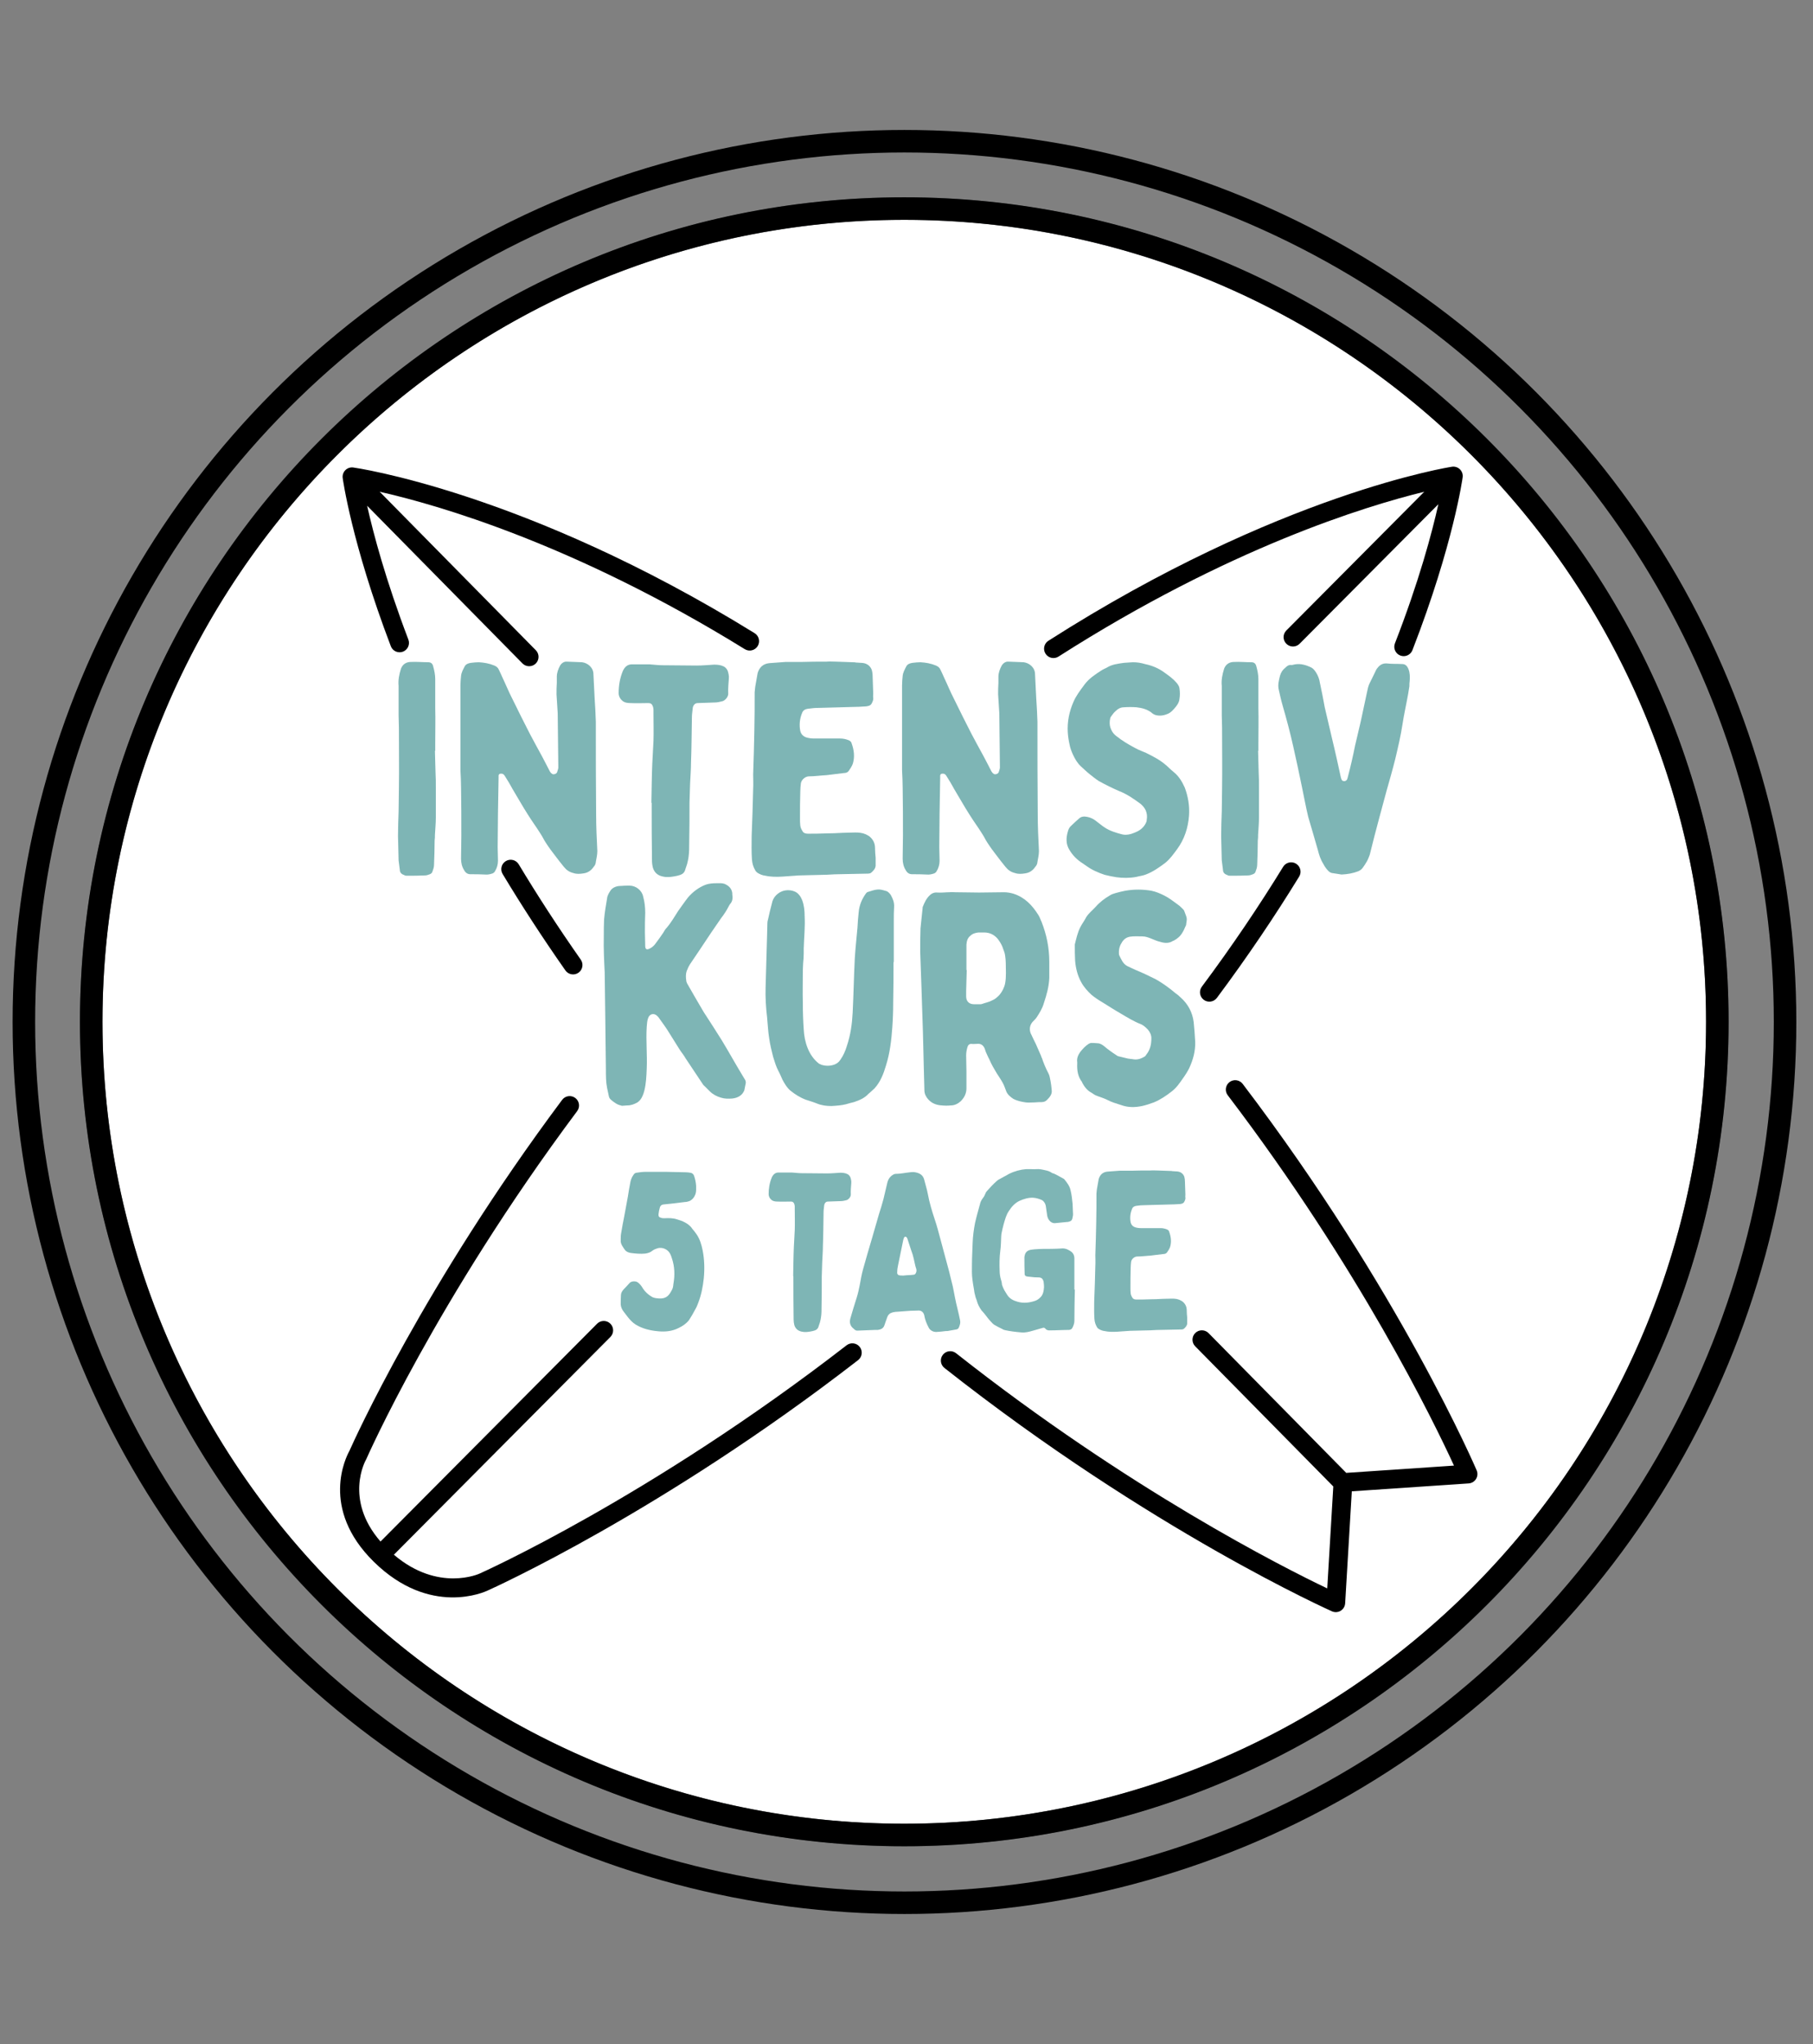
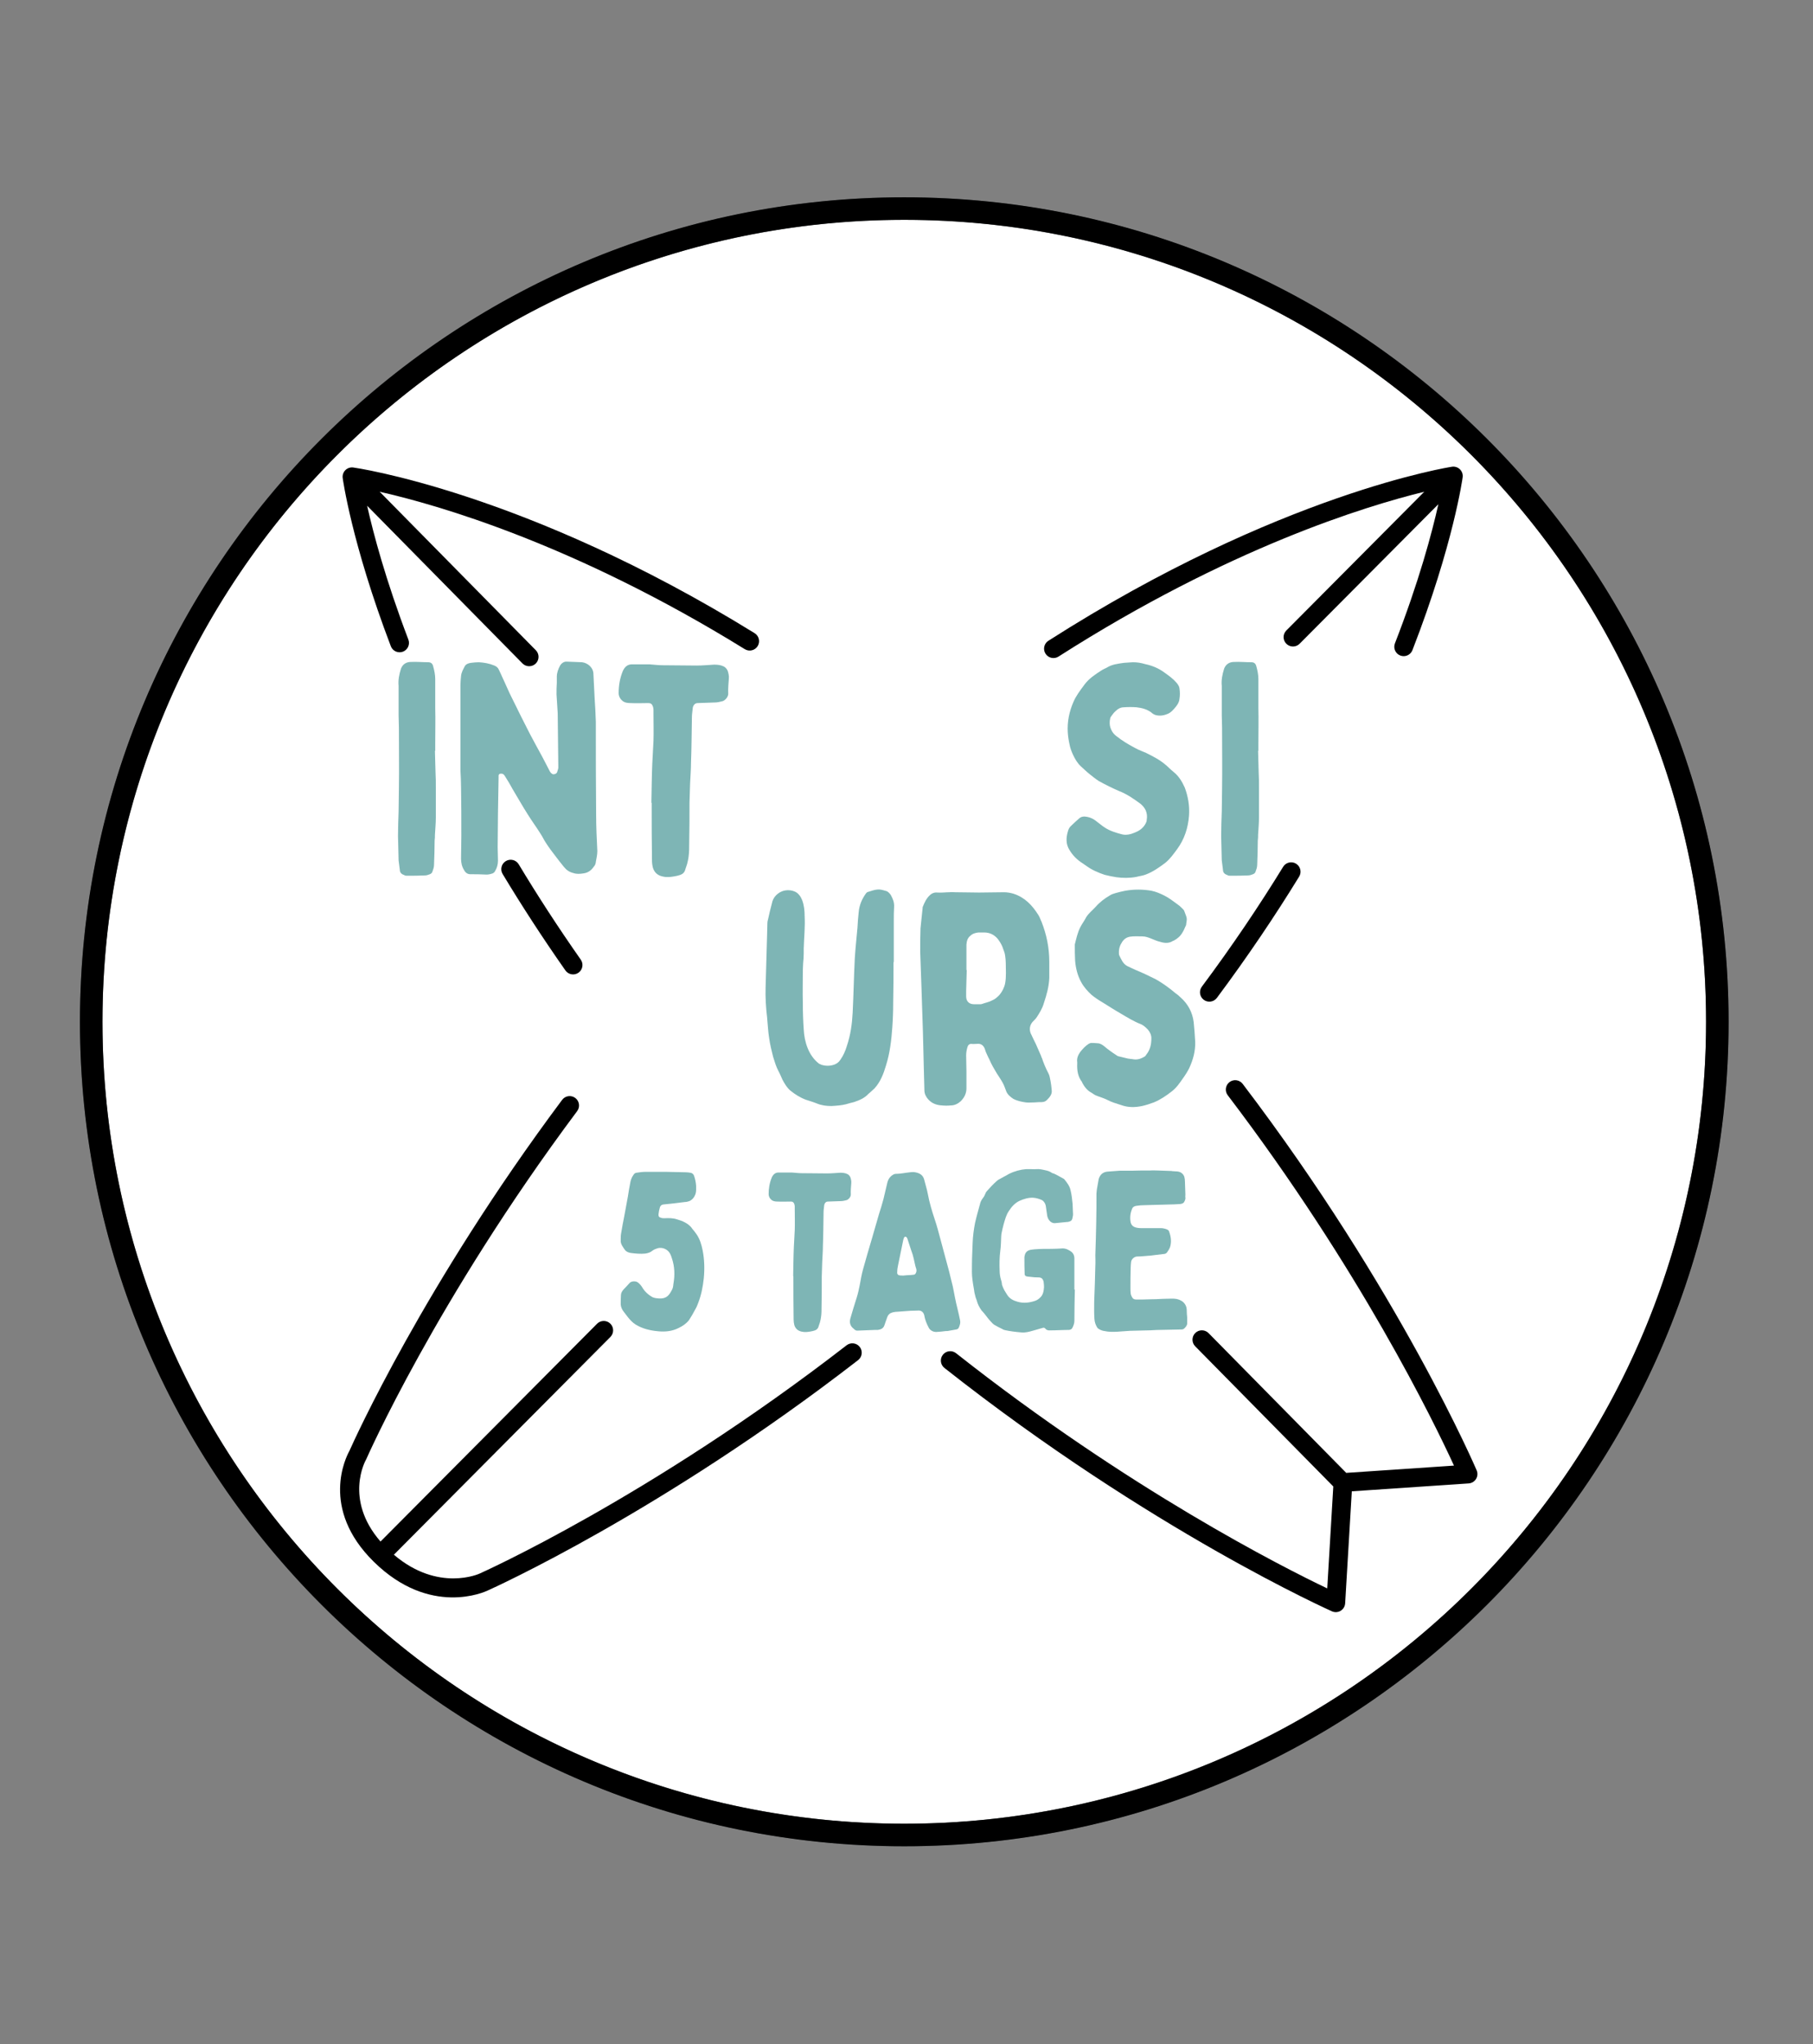
<svg xmlns="http://www.w3.org/2000/svg" width="100%" height="100%" viewBox="0 0 322 363" version="1.1" xml:space="preserve" style="fill-rule:evenodd;clip-rule:evenodd;stroke-linecap:round;stroke-linejoin:round;stroke-miterlimit:1.5;">
  <rect x="0" y="0" width="322" height="363" fill="#808080" stroke="none" />
  <g transform="matrix(0.978,0,0,0.978,-23.744,-7.02)">
-     <circle cx="188.531" cy="192.736" r="159.918" style="fill:none;stroke:black;stroke-width:4.09px;" />
-   </g>
+     </g>
  <g transform="matrix(0.903,0,0,0.903,-9.639,7.4)">
    <circle cx="188.531" cy="192.736" r="159.918" style="fill:white;stroke:rgb(82,86,88);stroke-width:4.43px;" />
  </g>
  <g transform="matrix(0.903,0,0,0.903,-9.639,7.4)">
    <path d="M188.531,30.604C99.048,30.604 26.399,103.253 26.399,192.736C26.399,282.22 99.048,354.869 188.531,354.869C278.015,354.869 350.664,282.22 350.664,192.736C350.664,103.253 278.015,30.604 188.531,30.604ZM188.531,35.033C275.57,35.033 346.234,105.698 346.234,192.736C346.234,279.775 275.57,350.439 188.531,350.439C101.493,350.439 30.828,279.775 30.828,192.736C30.828,105.698 101.493,35.033 188.531,35.033Z" />
  </g>
  <g>
    <path d="M239.101,261.542L214.646,236.723C214,236.068 212.944,236.06 212.289,236.705C211.633,237.351 211.626,238.407 212.271,239.062L236.801,263.957L235.726,282.059C227.941,278.342 200.467,264.484 169.8,240.293C169.078,239.723 168.029,239.847 167.459,240.569C166.889,241.292 167.013,242.341 167.735,242.91C204.408,271.837 236.568,286.128 236.568,286.128C237.067,286.35 237.644,286.313 238.111,286.029C238.578,285.745 238.876,285.249 238.908,284.704L240.089,264.817C240.089,264.817 260.846,263.415 260.846,263.415C261.385,263.378 261.873,263.083 262.155,262.623C262.437,262.163 262.479,261.594 262.267,261.097C262.267,261.097 248.659,229.213 220.706,192.467C220.149,191.734 219.102,191.592 218.37,192.149C217.638,192.706 217.496,193.753 218.053,194.485C241.451,225.242 254.702,252.553 258.235,260.25C258.235,260.25 242.626,261.304 239.101,261.542ZM103.149,170.408C99.072,164.596 95.411,158.937 92.126,153.476C91.651,152.688 90.626,152.433 89.838,152.908C89.05,153.382 88.795,154.407 89.269,155.195C92.593,160.718 96.296,166.443 100.42,172.322C100.948,173.075 101.988,173.258 102.741,172.73C103.494,172.201 103.677,171.161 103.149,170.408ZM65.204,89.806L92.795,117.808C93.441,118.463 94.497,118.471 95.152,117.825C95.808,117.18 95.815,116.124 95.17,115.468L67.436,87.322C77.634,89.624 102.053,96.597 132.274,115.271C133.056,115.755 134.084,115.512 134.568,114.73C135.051,113.947 134.808,112.919 134.026,112.436C93.198,87.207 62.745,83.014 62.745,83.014C62.229,82.942 61.709,83.116 61.34,83.484C60.971,83.852 60.795,84.371 60.865,84.888C60.865,84.888 62.402,96.348 69.414,114.755C69.741,115.615 70.705,116.047 71.565,115.719C72.424,115.392 72.856,114.428 72.529,113.569C68.503,102.999 66.319,94.78 65.204,89.806Z" />
  </g>
  <g>
    <path d="M69.956,276.076L108.41,237.407C109.059,236.754 109.056,235.698 108.404,235.049C107.751,234.401 106.695,234.404 106.047,235.056L67.583,273.735C61.023,266.187 64.975,259.256 64.975,259.256C65.009,259.198 65.04,259.138 65.066,259.077C65.066,259.077 77.439,230.875 102.511,197.299C103.061,196.562 102.909,195.517 102.172,194.967C101.435,194.416 100.39,194.568 99.84,195.305C75.288,228.184 62.799,255.97 62.05,257.657C61.505,258.629 56.746,267.853 66.4,277.337C76.396,287.156 86.151,282.656 86.605,282.439C87.404,282.081 117.539,268.52 152.403,241.521C153.13,240.957 153.263,239.91 152.7,239.182C152.137,238.455 151.089,238.322 150.362,238.885C115.382,265.974 85.22,279.407 85.22,279.407C85.205,279.413 85.189,279.421 85.174,279.428C85.174,279.428 77.866,282.818 69.956,276.076ZM227.896,153.916C223.706,160.745 218.92,167.873 213.455,175.206C212.905,175.944 213.058,176.989 213.796,177.538C214.533,178.088 215.578,177.935 216.128,177.198C221.656,169.779 226.498,162.568 230.737,155.66C231.218,154.876 230.972,153.849 230.188,153.368C229.404,152.886 228.377,153.132 227.896,153.916ZM252.956,87.326L228.457,111.961C227.809,112.613 227.812,113.669 228.464,114.318C229.116,114.967 230.172,114.964 230.821,114.311L255.464,89.531C254.325,94.619 252.041,103.198 247.748,114.246C247.415,115.103 247.84,116.07 248.698,116.403C249.555,116.736 250.522,116.31 250.855,115.453C258.182,96.597 259.776,84.753 259.776,84.753C259.847,84.232 259.668,83.709 259.293,83.34C258.919,82.972 258.392,82.802 257.873,82.881C257.873,82.881 227.323,87.517 186.201,113.783C185.426,114.278 185.198,115.31 185.694,116.085C186.189,116.86 187.22,117.087 187.995,116.592C218.191,97.305 242.571,89.857 252.956,87.326Z" />
  </g>
  <g transform="matrix(1.45,0,0,1.45,-36.188,-93.333)">
    <g transform="matrix(36.771,0,0,36.771,72.237,171.282)">
      <path d="M0.163,-0.407L0.164,-0.407L0.164,-0.433C0.164,-0.472 0.165,-0.511 0.164,-0.549L0.164,-0.646C0.164,-0.66 0.161,-0.675 0.157,-0.689C0.155,-0.697 0.15,-0.702 0.141,-0.702C0.121,-0.702 0.102,-0.704 0.083,-0.703C0.068,-0.703 0.056,-0.696 0.05,-0.681C0.044,-0.662 0.04,-0.643 0.042,-0.623L0.042,-0.525C0.042,-0.511 0.043,-0.498 0.043,-0.485C0.043,-0.416 0.044,-0.348 0.043,-0.279C0.043,-0.254 0.042,-0.23 0.042,-0.205C0.041,-0.178 0.04,-0.15 0.04,-0.123C0.041,-0.096 0.041,-0.069 0.042,-0.042C0.043,-0.032 0.045,-0.021 0.046,-0.011C0.046,-0.001 0.052,0.004 0.061,0.007C0.064,0.009 0.067,0.009 0.07,0.009C0.09,0.009 0.11,0.009 0.13,0.008C0.135,0.008 0.141,0.006 0.146,0.004C0.149,0.003 0.153,-0 0.154,-0.003C0.157,-0.011 0.16,-0.019 0.16,-0.027C0.161,-0.054 0.162,-0.081 0.162,-0.108C0.163,-0.115 0.163,-0.121 0.163,-0.127C0.164,-0.146 0.166,-0.165 0.166,-0.185L0.166,-0.286C0.166,-0.302 0.166,-0.318 0.165,-0.334C0.164,-0.358 0.164,-0.382 0.163,-0.407Z" style="fill:rgb(126,181,181);fill-rule:nonzero;" />
    </g>
    <g transform="matrix(36.771,0,0,36.771,79.885,171.282)">
      <path d="M0.04,-0.342C0.041,-0.322 0.042,-0.303 0.042,-0.285C0.043,-0.231 0.043,-0.178 0.043,-0.124C0.043,-0.099 0.042,-0.073 0.042,-0.048C0.042,-0.034 0.045,-0.021 0.052,-0.01C0.056,-0.002 0.063,0.004 0.073,0.004C0.09,0.004 0.106,0.004 0.122,0.005C0.131,0.006 0.139,0.004 0.148,0.001C0.151,-0.001 0.154,-0.003 0.155,-0.006C0.162,-0.017 0.165,-0.029 0.165,-0.041C0.165,-0.056 0.164,-0.071 0.164,-0.086C0.164,-0.124 0.165,-0.161 0.165,-0.199C0.166,-0.238 0.166,-0.278 0.167,-0.317L0.167,-0.325C0.168,-0.33 0.171,-0.331 0.176,-0.331C0.182,-0.331 0.185,-0.328 0.188,-0.323C0.197,-0.309 0.206,-0.294 0.214,-0.279C0.231,-0.251 0.247,-0.222 0.265,-0.194C0.278,-0.173 0.293,-0.153 0.306,-0.132C0.313,-0.122 0.318,-0.11 0.325,-0.1C0.334,-0.086 0.345,-0.071 0.356,-0.057C0.365,-0.045 0.375,-0.032 0.385,-0.02C0.393,-0.01 0.403,-0.003 0.416,-0C0.427,0.004 0.439,0.003 0.451,0.001C0.465,-0.001 0.476,-0.009 0.484,-0.021C0.487,-0.024 0.489,-0.028 0.49,-0.031C0.492,-0.045 0.496,-0.059 0.496,-0.073C0.494,-0.113 0.492,-0.154 0.492,-0.194C0.491,-0.298 0.491,-0.401 0.491,-0.504C0.49,-0.53 0.489,-0.556 0.487,-0.582C0.486,-0.609 0.484,-0.635 0.483,-0.662C0.483,-0.685 0.463,-0.7 0.445,-0.702C0.429,-0.703 0.412,-0.703 0.395,-0.704C0.385,-0.705 0.377,-0.699 0.372,-0.691C0.366,-0.68 0.361,-0.667 0.361,-0.654L0.361,-0.633C0.36,-0.62 0.36,-0.608 0.36,-0.595C0.361,-0.574 0.363,-0.553 0.364,-0.532C0.365,-0.472 0.365,-0.412 0.366,-0.352C0.366,-0.347 0.364,-0.343 0.363,-0.339C0.362,-0.333 0.358,-0.33 0.352,-0.329C0.347,-0.328 0.344,-0.331 0.34,-0.335C0.34,-0.336 0.339,-0.337 0.338,-0.338C0.329,-0.355 0.321,-0.372 0.311,-0.39C0.298,-0.414 0.284,-0.439 0.271,-0.464C0.251,-0.503 0.232,-0.541 0.213,-0.58C0.201,-0.603 0.191,-0.628 0.18,-0.651C0.176,-0.66 0.172,-0.669 0.168,-0.677C0.165,-0.684 0.16,-0.688 0.153,-0.691C0.136,-0.698 0.119,-0.701 0.101,-0.702C0.092,-0.702 0.084,-0.701 0.075,-0.7C0.067,-0.699 0.058,-0.696 0.054,-0.688C0.049,-0.678 0.043,-0.668 0.042,-0.656C0.041,-0.646 0.04,-0.635 0.04,-0.625L0.04,-0.342Z" style="fill:rgb(126,181,181);fill-rule:nonzero;" />
    </g>
    <g transform="matrix(36.771,0,0,36.771,99.999,171.282)">
      <path d="M0.129,-0.234L0.13,-0.234C0.13,-0.17 0.13,-0.106 0.131,-0.042C0.131,-0.034 0.132,-0.026 0.134,-0.018C0.139,-0.001 0.151,0.009 0.169,0.012C0.182,0.015 0.194,0.013 0.206,0.011C0.213,0.01 0.22,0.008 0.226,0.006C0.234,0.003 0.24,-0.003 0.242,-0.012C0.244,-0.018 0.246,-0.024 0.248,-0.03C0.25,-0.038 0.252,-0.046 0.253,-0.055C0.255,-0.069 0.255,-0.084 0.255,-0.099C0.256,-0.144 0.256,-0.189 0.256,-0.234C0.257,-0.255 0.257,-0.277 0.258,-0.298C0.259,-0.322 0.261,-0.345 0.261,-0.368C0.263,-0.418 0.263,-0.468 0.264,-0.519C0.264,-0.529 0.266,-0.54 0.267,-0.551C0.269,-0.56 0.275,-0.566 0.283,-0.566C0.302,-0.567 0.321,-0.567 0.34,-0.568C0.349,-0.568 0.357,-0.57 0.365,-0.572C0.374,-0.574 0.385,-0.586 0.385,-0.597C0.384,-0.614 0.386,-0.631 0.387,-0.647C0.388,-0.656 0.386,-0.665 0.383,-0.674C0.38,-0.68 0.376,-0.685 0.37,-0.688C0.36,-0.693 0.349,-0.694 0.338,-0.694C0.319,-0.693 0.3,-0.691 0.28,-0.691C0.242,-0.691 0.204,-0.692 0.166,-0.692C0.152,-0.692 0.138,-0.694 0.123,-0.695L0.064,-0.695C0.049,-0.695 0.04,-0.686 0.034,-0.673C0.024,-0.649 0.02,-0.624 0.02,-0.599C0.02,-0.59 0.024,-0.581 0.031,-0.575C0.039,-0.567 0.05,-0.566 0.06,-0.566C0.079,-0.565 0.099,-0.566 0.119,-0.566C0.127,-0.566 0.131,-0.563 0.134,-0.555C0.135,-0.552 0.136,-0.548 0.136,-0.544L0.136,-0.531C0.136,-0.5 0.137,-0.47 0.136,-0.44C0.135,-0.415 0.133,-0.389 0.132,-0.364C0.13,-0.32 0.13,-0.277 0.129,-0.234Z" style="fill:rgb(126,181,181);fill-rule:nonzero;" />
    </g>
    <g transform="matrix(36.771,0,0,36.771,115.517,171.282)">
-       <path d="M0.046,-0.328C0.046,-0.317 0.047,-0.298 0.046,-0.279C0.045,-0.227 0.043,-0.175 0.041,-0.123C0.041,-0.097 0.04,-0.071 0.042,-0.045C0.043,-0.032 0.046,-0.021 0.053,-0.009C0.054,-0.006 0.057,-0.004 0.06,-0.001C0.068,0.004 0.077,0.008 0.087,0.009C0.105,0.013 0.124,0.013 0.142,0.012C0.161,0.011 0.18,0.009 0.199,0.008C0.226,0.007 0.252,0.007 0.279,0.006C0.296,0.006 0.313,0.004 0.33,0.004C0.363,0.003 0.396,0.003 0.429,0.002C0.432,0.002 0.437,0.001 0.439,-0.001C0.446,-0.007 0.453,-0.014 0.454,-0.024L0.454,-0.051C0.453,-0.061 0.452,-0.072 0.452,-0.083C0.452,-0.1 0.445,-0.113 0.432,-0.123C0.429,-0.125 0.425,-0.127 0.421,-0.129C0.41,-0.134 0.398,-0.135 0.386,-0.135C0.373,-0.135 0.36,-0.134 0.346,-0.134C0.327,-0.133 0.307,-0.132 0.288,-0.132C0.268,-0.131 0.248,-0.131 0.229,-0.131C0.223,-0.131 0.216,-0.132 0.212,-0.137C0.208,-0.143 0.204,-0.15 0.203,-0.158C0.202,-0.166 0.202,-0.174 0.202,-0.182C0.202,-0.212 0.202,-0.242 0.203,-0.271C0.203,-0.281 0.204,-0.29 0.205,-0.299C0.207,-0.311 0.22,-0.322 0.232,-0.322C0.251,-0.322 0.271,-0.325 0.291,-0.326C0.31,-0.328 0.329,-0.331 0.348,-0.333C0.355,-0.333 0.361,-0.335 0.365,-0.341C0.37,-0.348 0.375,-0.356 0.378,-0.364C0.385,-0.387 0.382,-0.41 0.374,-0.432C0.373,-0.437 0.369,-0.44 0.365,-0.442C0.355,-0.446 0.346,-0.448 0.336,-0.448L0.25,-0.448C0.241,-0.448 0.231,-0.449 0.222,-0.452C0.212,-0.456 0.206,-0.462 0.203,-0.473C0.199,-0.493 0.201,-0.514 0.209,-0.533C0.212,-0.542 0.22,-0.546 0.228,-0.547C0.241,-0.549 0.253,-0.55 0.266,-0.55C0.302,-0.551 0.339,-0.552 0.375,-0.553C0.391,-0.553 0.406,-0.554 0.422,-0.555C0.429,-0.556 0.437,-0.557 0.441,-0.565C0.444,-0.571 0.447,-0.577 0.446,-0.584C0.445,-0.588 0.446,-0.592 0.446,-0.597C0.445,-0.616 0.445,-0.635 0.444,-0.655C0.444,-0.662 0.443,-0.67 0.441,-0.677C0.435,-0.692 0.422,-0.7 0.405,-0.7C0.4,-0.7 0.395,-0.701 0.389,-0.701C0.386,-0.702 0.382,-0.702 0.378,-0.702C0.36,-0.703 0.341,-0.703 0.323,-0.704C0.312,-0.704 0.301,-0.705 0.29,-0.704C0.262,-0.704 0.234,-0.704 0.207,-0.703L0.154,-0.703C0.136,-0.702 0.118,-0.7 0.1,-0.699C0.08,-0.697 0.067,-0.686 0.061,-0.666C0.058,-0.651 0.056,-0.636 0.053,-0.621C0.052,-0.615 0.052,-0.609 0.051,-0.602C0.051,-0.56 0.051,-0.517 0.05,-0.475C0.049,-0.428 0.048,-0.382 0.046,-0.328Z" style="fill:rgb(126,181,181);fill-rule:nonzero;" />
-     </g>
+       </g>
    <g transform="matrix(36.771,0,0,36.771,133.976,171.282)">
-       <path d="M0.04,-0.342C0.041,-0.322 0.042,-0.303 0.042,-0.285C0.043,-0.231 0.043,-0.178 0.043,-0.124C0.043,-0.099 0.042,-0.073 0.042,-0.048C0.042,-0.034 0.045,-0.021 0.052,-0.01C0.056,-0.002 0.063,0.004 0.073,0.004C0.09,0.004 0.106,0.004 0.122,0.005C0.131,0.006 0.139,0.004 0.148,0.001C0.151,-0.001 0.154,-0.003 0.155,-0.006C0.162,-0.017 0.165,-0.029 0.165,-0.041C0.165,-0.056 0.164,-0.071 0.164,-0.086C0.164,-0.124 0.165,-0.161 0.165,-0.199C0.166,-0.238 0.166,-0.278 0.167,-0.317L0.167,-0.325C0.168,-0.33 0.171,-0.331 0.176,-0.331C0.182,-0.331 0.185,-0.328 0.188,-0.323C0.197,-0.309 0.206,-0.294 0.214,-0.279C0.231,-0.251 0.247,-0.222 0.265,-0.194C0.278,-0.173 0.293,-0.153 0.306,-0.132C0.313,-0.122 0.318,-0.11 0.325,-0.1C0.334,-0.086 0.345,-0.071 0.356,-0.057C0.365,-0.045 0.375,-0.032 0.385,-0.02C0.393,-0.01 0.403,-0.003 0.416,-0C0.427,0.004 0.439,0.003 0.451,0.001C0.465,-0.001 0.476,-0.009 0.484,-0.021C0.487,-0.024 0.489,-0.028 0.49,-0.031C0.492,-0.045 0.496,-0.059 0.496,-0.073C0.494,-0.113 0.492,-0.154 0.492,-0.194C0.491,-0.298 0.491,-0.401 0.491,-0.504C0.49,-0.53 0.489,-0.556 0.487,-0.582C0.486,-0.609 0.484,-0.635 0.483,-0.662C0.483,-0.685 0.463,-0.7 0.445,-0.702C0.429,-0.703 0.412,-0.703 0.395,-0.704C0.385,-0.705 0.377,-0.699 0.372,-0.691C0.366,-0.68 0.361,-0.667 0.361,-0.654L0.361,-0.633C0.36,-0.62 0.36,-0.608 0.36,-0.595C0.361,-0.574 0.363,-0.553 0.364,-0.532C0.365,-0.472 0.365,-0.412 0.366,-0.352C0.366,-0.347 0.364,-0.343 0.363,-0.339C0.362,-0.333 0.358,-0.33 0.352,-0.329C0.347,-0.328 0.344,-0.331 0.34,-0.335C0.34,-0.336 0.339,-0.337 0.338,-0.338C0.329,-0.355 0.321,-0.372 0.311,-0.39C0.298,-0.414 0.284,-0.439 0.271,-0.464C0.251,-0.503 0.232,-0.541 0.213,-0.58C0.201,-0.603 0.191,-0.628 0.18,-0.651C0.176,-0.66 0.172,-0.669 0.168,-0.677C0.165,-0.684 0.16,-0.688 0.153,-0.691C0.136,-0.698 0.119,-0.701 0.101,-0.702C0.092,-0.702 0.084,-0.701 0.075,-0.7C0.067,-0.699 0.058,-0.696 0.054,-0.688C0.049,-0.678 0.043,-0.668 0.042,-0.656C0.041,-0.646 0.04,-0.635 0.04,-0.625L0.04,-0.342Z" style="fill:rgb(126,181,181);fill-rule:nonzero;" />
-     </g>
+       </g>
    <g transform="matrix(36.771,0,0,36.771,154.089,171.282)">
      <path d="M0.262,-0.702C0.252,-0.701 0.242,-0.701 0.232,-0.7C0.212,-0.697 0.192,-0.695 0.175,-0.684C0.169,-0.681 0.162,-0.678 0.156,-0.674C0.136,-0.661 0.116,-0.648 0.101,-0.628C0.087,-0.609 0.073,-0.591 0.064,-0.57C0.05,-0.538 0.043,-0.504 0.045,-0.469C0.046,-0.455 0.048,-0.441 0.051,-0.428C0.053,-0.417 0.057,-0.406 0.062,-0.395C0.069,-0.38 0.077,-0.366 0.089,-0.355C0.098,-0.347 0.107,-0.338 0.117,-0.33C0.127,-0.322 0.138,-0.313 0.149,-0.306C0.171,-0.294 0.193,-0.283 0.216,-0.273C0.242,-0.263 0.265,-0.247 0.288,-0.23C0.295,-0.224 0.301,-0.217 0.305,-0.208C0.309,-0.198 0.31,-0.188 0.308,-0.177C0.308,-0.173 0.307,-0.17 0.305,-0.166C0.297,-0.15 0.284,-0.141 0.269,-0.135C0.255,-0.129 0.24,-0.125 0.225,-0.129C0.206,-0.134 0.186,-0.14 0.169,-0.151C0.158,-0.158 0.148,-0.167 0.137,-0.175C0.129,-0.181 0.12,-0.185 0.11,-0.187C0.1,-0.189 0.09,-0.189 0.082,-0.181C0.073,-0.173 0.064,-0.165 0.056,-0.157C0.05,-0.152 0.047,-0.145 0.045,-0.137C0.039,-0.116 0.039,-0.096 0.05,-0.078C0.061,-0.059 0.076,-0.044 0.095,-0.032C0.099,-0.029 0.104,-0.026 0.108,-0.023C0.126,-0.01 0.147,-0.001 0.168,0.006C0.18,0.009 0.194,0.012 0.207,0.014C0.229,0.017 0.251,0.017 0.273,0.013C0.284,0.01 0.295,0.009 0.305,0.005C0.329,-0.004 0.35,-0.019 0.37,-0.034C0.386,-0.047 0.397,-0.063 0.409,-0.079C0.434,-0.113 0.446,-0.151 0.449,-0.192C0.451,-0.224 0.446,-0.254 0.435,-0.284C0.426,-0.304 0.415,-0.323 0.397,-0.337C0.387,-0.345 0.379,-0.354 0.369,-0.362C0.35,-0.378 0.328,-0.389 0.306,-0.4C0.295,-0.405 0.283,-0.409 0.272,-0.415C0.249,-0.427 0.227,-0.44 0.207,-0.456C0.2,-0.461 0.194,-0.468 0.19,-0.477C0.185,-0.487 0.184,-0.497 0.185,-0.507C0.186,-0.512 0.186,-0.517 0.189,-0.521C0.194,-0.527 0.197,-0.533 0.203,-0.538C0.211,-0.546 0.22,-0.552 0.232,-0.552C0.246,-0.553 0.26,-0.553 0.274,-0.552C0.291,-0.55 0.308,-0.546 0.323,-0.535C0.327,-0.531 0.332,-0.528 0.338,-0.526C0.35,-0.523 0.363,-0.524 0.375,-0.529C0.388,-0.533 0.397,-0.544 0.406,-0.555C0.411,-0.562 0.416,-0.569 0.417,-0.579C0.419,-0.591 0.419,-0.603 0.417,-0.616C0.416,-0.622 0.412,-0.628 0.408,-0.633C0.396,-0.647 0.382,-0.657 0.368,-0.667C0.348,-0.682 0.326,-0.691 0.302,-0.696C0.289,-0.7 0.276,-0.702 0.262,-0.702Z" style="fill:rgb(126,181,181);fill-rule:nonzero;" />
    </g>
    <g transform="matrix(36.771,0,0,36.771,173.063,171.282)">
      <path d="M0.163,-0.407L0.164,-0.407L0.164,-0.433C0.164,-0.472 0.165,-0.511 0.164,-0.549L0.164,-0.646C0.164,-0.66 0.161,-0.675 0.157,-0.689C0.155,-0.697 0.15,-0.702 0.141,-0.702C0.121,-0.702 0.102,-0.704 0.083,-0.703C0.068,-0.703 0.056,-0.696 0.05,-0.681C0.044,-0.662 0.04,-0.643 0.042,-0.623L0.042,-0.525C0.042,-0.511 0.043,-0.498 0.043,-0.485C0.043,-0.416 0.044,-0.348 0.043,-0.279C0.043,-0.254 0.042,-0.23 0.042,-0.205C0.041,-0.178 0.04,-0.15 0.04,-0.123C0.041,-0.096 0.041,-0.069 0.042,-0.042C0.043,-0.032 0.045,-0.021 0.046,-0.011C0.046,-0.001 0.052,0.004 0.061,0.007C0.064,0.009 0.067,0.009 0.07,0.009C0.09,0.009 0.11,0.009 0.13,0.008C0.135,0.008 0.141,0.006 0.146,0.004C0.149,0.003 0.153,-0 0.154,-0.003C0.157,-0.011 0.16,-0.019 0.16,-0.027C0.161,-0.054 0.162,-0.081 0.162,-0.108C0.163,-0.115 0.163,-0.121 0.163,-0.127C0.164,-0.146 0.166,-0.165 0.166,-0.185L0.166,-0.286C0.166,-0.302 0.166,-0.318 0.165,-0.334C0.164,-0.358 0.164,-0.382 0.163,-0.407Z" style="fill:rgb(126,181,181);fill-rule:nonzero;" />
    </g>
    <g transform="matrix(36.771,0,0,36.771,180.711,171.282)">
-       <path d="M0.233,0.005C0.253,0.004 0.271,0.001 0.289,-0.006C0.296,-0.009 0.302,-0.014 0.306,-0.021C0.31,-0.026 0.313,-0.032 0.317,-0.038C0.321,-0.045 0.324,-0.053 0.327,-0.061C0.337,-0.102 0.348,-0.144 0.359,-0.185C0.367,-0.215 0.375,-0.244 0.383,-0.274C0.393,-0.309 0.403,-0.344 0.412,-0.38C0.421,-0.418 0.43,-0.456 0.436,-0.495C0.441,-0.529 0.449,-0.563 0.455,-0.597C0.456,-0.605 0.458,-0.614 0.459,-0.622C0.459,-0.628 0.459,-0.634 0.46,-0.64C0.461,-0.653 0.461,-0.666 0.456,-0.679C0.452,-0.689 0.446,-0.696 0.435,-0.696C0.418,-0.697 0.401,-0.696 0.384,-0.698C0.37,-0.699 0.36,-0.693 0.352,-0.682C0.35,-0.68 0.349,-0.678 0.348,-0.676C0.341,-0.661 0.334,-0.647 0.327,-0.633C0.322,-0.623 0.32,-0.613 0.318,-0.603C0.311,-0.57 0.304,-0.538 0.297,-0.505C0.291,-0.478 0.284,-0.451 0.278,-0.424C0.271,-0.389 0.263,-0.354 0.254,-0.32C0.253,-0.317 0.253,-0.315 0.252,-0.313C0.25,-0.308 0.246,-0.306 0.241,-0.306C0.236,-0.307 0.234,-0.308 0.232,-0.314C0.232,-0.315 0.232,-0.316 0.231,-0.317C0.222,-0.358 0.213,-0.4 0.203,-0.441C0.194,-0.478 0.186,-0.515 0.177,-0.552C0.172,-0.579 0.167,-0.606 0.161,-0.633C0.159,-0.646 0.155,-0.657 0.148,-0.668C0.144,-0.674 0.14,-0.68 0.133,-0.684C0.115,-0.693 0.097,-0.698 0.078,-0.695C0.073,-0.694 0.068,-0.692 0.063,-0.693C0.056,-0.693 0.051,-0.689 0.046,-0.684C0.037,-0.677 0.031,-0.668 0.028,-0.657C0.024,-0.641 0.02,-0.626 0.024,-0.61C0.028,-0.592 0.032,-0.574 0.037,-0.557C0.05,-0.512 0.062,-0.467 0.072,-0.422C0.082,-0.377 0.092,-0.332 0.101,-0.287C0.108,-0.254 0.114,-0.22 0.122,-0.187C0.133,-0.151 0.143,-0.114 0.154,-0.077C0.158,-0.061 0.163,-0.045 0.172,-0.031C0.175,-0.025 0.178,-0.02 0.182,-0.015C0.187,-0.009 0.192,-0.002 0.201,-0C0.212,0.002 0.223,0.003 0.233,0.005Z" style="fill:rgb(126,181,181);fill-rule:nonzero;" />
-     </g>
+       </g>
    <g transform="matrix(36.771,0,0,36.771,97.407,198.86)">
-       <path d="M0.1,0.025L0.105,0.025C0.11,0.025 0.114,0.024 0.119,0.024C0.132,0.024 0.142,0.02 0.153,0.014C0.156,0.012 0.158,0.01 0.161,0.007C0.169,-0.002 0.173,-0.014 0.176,-0.025C0.182,-0.049 0.183,-0.074 0.184,-0.099C0.186,-0.145 0.181,-0.192 0.184,-0.238C0.185,-0.247 0.185,-0.256 0.188,-0.265C0.193,-0.282 0.209,-0.285 0.22,-0.273C0.222,-0.271 0.224,-0.269 0.225,-0.267C0.234,-0.254 0.244,-0.241 0.253,-0.227C0.266,-0.206 0.28,-0.184 0.293,-0.163C0.3,-0.152 0.308,-0.143 0.314,-0.132C0.333,-0.104 0.351,-0.076 0.37,-0.048C0.372,-0.044 0.376,-0.041 0.379,-0.038C0.384,-0.033 0.389,-0.028 0.394,-0.023C0.404,-0.013 0.417,-0.006 0.431,-0.002C0.443,0.002 0.456,0.002 0.469,0.001C0.487,-0.001 0.502,-0.009 0.509,-0.026C0.511,-0.034 0.512,-0.043 0.514,-0.051C0.514,-0.056 0.513,-0.06 0.51,-0.064C0.507,-0.069 0.504,-0.074 0.501,-0.079C0.478,-0.117 0.457,-0.155 0.434,-0.193C0.416,-0.222 0.397,-0.251 0.379,-0.279C0.376,-0.283 0.374,-0.287 0.372,-0.29C0.355,-0.319 0.338,-0.348 0.321,-0.378C0.319,-0.381 0.317,-0.385 0.316,-0.389C0.314,-0.403 0.313,-0.417 0.32,-0.43C0.322,-0.436 0.325,-0.441 0.328,-0.446C0.351,-0.48 0.374,-0.514 0.397,-0.549C0.409,-0.566 0.42,-0.583 0.432,-0.6C0.442,-0.613 0.45,-0.625 0.457,-0.639C0.459,-0.642 0.46,-0.645 0.462,-0.647C0.47,-0.656 0.471,-0.667 0.469,-0.679L0.469,-0.683C0.467,-0.699 0.457,-0.708 0.443,-0.714C0.434,-0.717 0.425,-0.716 0.416,-0.716C0.404,-0.716 0.391,-0.715 0.38,-0.711C0.357,-0.702 0.337,-0.687 0.321,-0.668C0.31,-0.654 0.3,-0.639 0.289,-0.624C0.276,-0.604 0.265,-0.584 0.249,-0.566C0.245,-0.562 0.242,-0.556 0.239,-0.551C0.23,-0.538 0.221,-0.525 0.211,-0.512C0.207,-0.507 0.201,-0.502 0.195,-0.499C0.186,-0.494 0.179,-0.494 0.179,-0.507C0.179,-0.522 0.178,-0.537 0.178,-0.553C0.178,-0.574 0.178,-0.596 0.179,-0.618C0.179,-0.636 0.177,-0.654 0.172,-0.672C0.168,-0.692 0.148,-0.708 0.127,-0.708C0.117,-0.708 0.107,-0.708 0.097,-0.707C0.085,-0.707 0.073,-0.703 0.065,-0.694C0.059,-0.685 0.053,-0.676 0.052,-0.666C0.048,-0.642 0.044,-0.619 0.042,-0.596C0.041,-0.577 0.041,-0.558 0.041,-0.539C0.04,-0.499 0.042,-0.459 0.044,-0.419C0.045,-0.368 0.045,-0.316 0.046,-0.264C0.047,-0.208 0.047,-0.151 0.048,-0.095C0.048,-0.074 0.048,-0.054 0.052,-0.034C0.054,-0.024 0.056,-0.015 0.058,-0.006C0.059,-0.001 0.062,0.003 0.067,0.007C0.076,0.014 0.086,0.022 0.098,0.024C0.099,0.024 0.099,0.025 0.1,0.025Z" style="fill:rgb(126,181,181);fill-rule:nonzero;" />
-     </g>
+       </g>
    <g transform="matrix(36.771,0,0,36.771,117.226,198.86)">
      <path d="M0.467,-0.453L0.468,-0.453L0.468,-0.59C0.468,-0.606 0.468,-0.621 0.469,-0.637C0.47,-0.652 0.465,-0.664 0.458,-0.677C0.453,-0.684 0.447,-0.69 0.439,-0.691C0.43,-0.694 0.421,-0.696 0.413,-0.695C0.402,-0.694 0.392,-0.69 0.382,-0.687C0.38,-0.687 0.378,-0.685 0.376,-0.683C0.362,-0.664 0.353,-0.643 0.351,-0.619C0.349,-0.602 0.348,-0.585 0.347,-0.568C0.344,-0.533 0.34,-0.499 0.338,-0.464C0.335,-0.404 0.334,-0.345 0.331,-0.285C0.329,-0.247 0.324,-0.211 0.312,-0.175C0.307,-0.158 0.3,-0.142 0.29,-0.128C0.285,-0.12 0.278,-0.115 0.27,-0.112C0.256,-0.107 0.242,-0.107 0.228,-0.111C0.225,-0.112 0.222,-0.114 0.219,-0.115C0.201,-0.129 0.189,-0.147 0.181,-0.167C0.173,-0.187 0.169,-0.208 0.168,-0.229C0.166,-0.258 0.165,-0.288 0.165,-0.317C0.164,-0.353 0.165,-0.389 0.165,-0.425C0.165,-0.433 0.166,-0.441 0.166,-0.449C0.167,-0.46 0.168,-0.471 0.168,-0.482L0.168,-0.499C0.169,-0.535 0.173,-0.571 0.171,-0.607C0.171,-0.625 0.169,-0.643 0.163,-0.659C0.16,-0.666 0.157,-0.673 0.151,-0.679C0.138,-0.694 0.11,-0.697 0.091,-0.687C0.076,-0.679 0.065,-0.666 0.062,-0.649C0.057,-0.631 0.053,-0.613 0.049,-0.595C0.048,-0.592 0.047,-0.588 0.047,-0.584C0.047,-0.571 0.046,-0.558 0.046,-0.545C0.044,-0.486 0.043,-0.428 0.041,-0.37C0.04,-0.336 0.042,-0.302 0.046,-0.269C0.047,-0.257 0.048,-0.245 0.049,-0.233C0.05,-0.222 0.051,-0.21 0.053,-0.199C0.056,-0.178 0.061,-0.158 0.066,-0.138C0.071,-0.122 0.076,-0.105 0.084,-0.09C0.089,-0.081 0.093,-0.071 0.097,-0.062C0.104,-0.049 0.112,-0.035 0.124,-0.025C0.139,-0.013 0.156,-0.002 0.175,0.005C0.187,0.009 0.201,0.013 0.213,0.018C0.228,0.024 0.244,0.026 0.26,0.026C0.277,0.025 0.293,0.024 0.309,0.02C0.318,0.017 0.327,0.015 0.335,0.013C0.353,0.007 0.37,-0 0.383,-0.014C0.385,-0.016 0.388,-0.018 0.391,-0.021C0.395,-0.025 0.4,-0.029 0.404,-0.033C0.424,-0.055 0.434,-0.082 0.442,-0.109C0.455,-0.15 0.46,-0.193 0.463,-0.235C0.465,-0.263 0.466,-0.29 0.466,-0.318C0.467,-0.363 0.467,-0.408 0.467,-0.453Z" style="fill:rgb(126,181,181);fill-rule:nonzero;" />
    </g>
    <g transform="matrix(36.771,0,0,36.771,136.2,198.86)">
      <path d="M0.194,-0.089C0.194,-0.107 0.193,-0.125 0.193,-0.143C0.193,-0.153 0.195,-0.163 0.198,-0.172C0.2,-0.178 0.204,-0.181 0.21,-0.181C0.216,-0.18 0.223,-0.181 0.229,-0.181C0.243,-0.183 0.252,-0.175 0.256,-0.162C0.258,-0.154 0.262,-0.147 0.265,-0.14C0.266,-0.137 0.268,-0.134 0.27,-0.13C0.277,-0.113 0.286,-0.098 0.295,-0.083C0.302,-0.072 0.309,-0.062 0.315,-0.051C0.32,-0.042 0.323,-0.032 0.327,-0.022C0.332,-0.011 0.341,-0.004 0.35,0.002C0.363,0.009 0.378,0.012 0.392,0.014C0.401,0.015 0.411,0.014 0.42,0.014C0.425,0.014 0.431,0.013 0.436,0.013C0.445,0.013 0.454,0.014 0.462,0.006C0.471,-0.003 0.48,-0.013 0.478,-0.027C0.477,-0.038 0.476,-0.048 0.474,-0.058C0.472,-0.067 0.471,-0.076 0.467,-0.083C0.458,-0.1 0.451,-0.117 0.445,-0.135C0.444,-0.136 0.443,-0.138 0.443,-0.14C0.437,-0.154 0.431,-0.167 0.425,-0.181C0.42,-0.19 0.416,-0.2 0.411,-0.21C0.401,-0.227 0.404,-0.246 0.419,-0.259C0.422,-0.262 0.425,-0.265 0.427,-0.268C0.437,-0.283 0.447,-0.299 0.452,-0.317C0.461,-0.344 0.469,-0.372 0.47,-0.401L0.47,-0.454C0.47,-0.501 0.461,-0.545 0.444,-0.588C0.44,-0.596 0.438,-0.604 0.433,-0.611C0.413,-0.643 0.388,-0.669 0.351,-0.681C0.341,-0.684 0.33,-0.686 0.319,-0.686C0.292,-0.686 0.264,-0.685 0.236,-0.685C0.21,-0.685 0.184,-0.686 0.157,-0.686C0.151,-0.686 0.144,-0.687 0.137,-0.686C0.124,-0.686 0.111,-0.684 0.097,-0.685C0.088,-0.686 0.079,-0.683 0.072,-0.676C0.06,-0.665 0.054,-0.651 0.048,-0.636L0.048,-0.633C0.046,-0.611 0.043,-0.589 0.041,-0.566C0.04,-0.54 0.04,-0.514 0.04,-0.488C0.041,-0.45 0.043,-0.412 0.044,-0.374C0.046,-0.323 0.047,-0.273 0.049,-0.222C0.05,-0.182 0.051,-0.141 0.052,-0.101C0.053,-0.076 0.053,-0.051 0.054,-0.026C0.054,-0.015 0.059,-0.005 0.066,0.003C0.078,0.017 0.094,0.023 0.112,0.024C0.122,0.025 0.132,0.025 0.142,0.024C0.155,0.024 0.166,0.018 0.175,0.01C0.187,-0.002 0.194,-0.016 0.194,-0.033L0.194,-0.089ZM0.194,-0.427L0.194,-0.512C0.195,-0.524 0.198,-0.534 0.207,-0.541C0.214,-0.548 0.224,-0.551 0.234,-0.552L0.253,-0.552C0.271,-0.552 0.286,-0.545 0.298,-0.531C0.304,-0.523 0.31,-0.514 0.314,-0.504C0.317,-0.494 0.322,-0.485 0.323,-0.474C0.324,-0.466 0.325,-0.458 0.325,-0.45C0.325,-0.428 0.327,-0.405 0.323,-0.383C0.32,-0.368 0.313,-0.355 0.304,-0.344C0.297,-0.337 0.29,-0.33 0.28,-0.326C0.269,-0.32 0.257,-0.318 0.246,-0.314C0.244,-0.313 0.241,-0.313 0.239,-0.313L0.219,-0.313C0.203,-0.313 0.193,-0.323 0.193,-0.339L0.193,-0.357C0.194,-0.381 0.194,-0.404 0.195,-0.427L0.194,-0.427Z" style="fill:rgb(126,181,181);fill-rule:nonzero;" />
    </g>
    <g transform="matrix(36.771,0,0,36.771,155.174,198.86)">
      <path d="M0.047,-0.115C0.046,-0.093 0.049,-0.072 0.063,-0.054C0.063,-0.053 0.064,-0.052 0.064,-0.051C0.071,-0.038 0.081,-0.025 0.095,-0.018C0.097,-0.017 0.099,-0.015 0.101,-0.014C0.104,-0.012 0.107,-0.01 0.11,-0.009C0.122,-0.004 0.134,-0.001 0.146,0.005C0.161,0.013 0.178,0.018 0.194,0.023C0.216,0.031 0.239,0.031 0.263,0.026C0.276,0.023 0.289,0.019 0.302,0.014C0.324,0.005 0.343,-0.008 0.361,-0.022C0.377,-0.034 0.388,-0.05 0.399,-0.066C0.407,-0.077 0.414,-0.088 0.42,-0.1C0.433,-0.128 0.441,-0.157 0.44,-0.188C0.439,-0.21 0.437,-0.232 0.435,-0.253C0.431,-0.286 0.416,-0.314 0.391,-0.336C0.386,-0.341 0.38,-0.346 0.374,-0.35C0.354,-0.367 0.332,-0.383 0.309,-0.396C0.287,-0.407 0.264,-0.418 0.242,-0.427C0.232,-0.431 0.223,-0.436 0.214,-0.44C0.199,-0.448 0.194,-0.462 0.187,-0.476C0.186,-0.478 0.186,-0.48 0.186,-0.482C0.185,-0.497 0.189,-0.509 0.197,-0.521C0.204,-0.531 0.212,-0.536 0.223,-0.538C0.236,-0.54 0.25,-0.539 0.264,-0.539C0.275,-0.539 0.285,-0.535 0.295,-0.531C0.303,-0.528 0.311,-0.524 0.319,-0.522C0.335,-0.517 0.351,-0.514 0.366,-0.524C0.367,-0.524 0.368,-0.525 0.369,-0.525C0.38,-0.531 0.39,-0.539 0.397,-0.551C0.401,-0.557 0.404,-0.564 0.407,-0.571C0.409,-0.574 0.41,-0.577 0.41,-0.58C0.413,-0.599 0.413,-0.599 0.406,-0.617C0.405,-0.62 0.404,-0.622 0.403,-0.625C0.402,-0.626 0.401,-0.628 0.4,-0.629C0.394,-0.635 0.388,-0.641 0.382,-0.645C0.367,-0.656 0.353,-0.667 0.337,-0.675C0.323,-0.682 0.309,-0.688 0.294,-0.691C0.265,-0.696 0.236,-0.696 0.207,-0.691C0.196,-0.689 0.185,-0.686 0.174,-0.683C0.167,-0.681 0.161,-0.679 0.155,-0.675C0.138,-0.665 0.122,-0.653 0.109,-0.638C0.098,-0.626 0.085,-0.616 0.077,-0.603C0.071,-0.591 0.063,-0.581 0.057,-0.569C0.048,-0.551 0.044,-0.532 0.039,-0.512L0.039,-0.509C0.039,-0.492 0.039,-0.475 0.04,-0.458C0.042,-0.433 0.048,-0.409 0.06,-0.387C0.069,-0.37 0.082,-0.356 0.095,-0.344C0.106,-0.335 0.118,-0.327 0.13,-0.32C0.151,-0.307 0.171,-0.294 0.192,-0.282C0.214,-0.269 0.235,-0.256 0.258,-0.247C0.268,-0.243 0.275,-0.236 0.282,-0.229C0.289,-0.221 0.294,-0.211 0.294,-0.2C0.294,-0.179 0.29,-0.161 0.277,-0.145C0.275,-0.142 0.274,-0.14 0.272,-0.139C0.259,-0.131 0.246,-0.127 0.232,-0.13C0.227,-0.131 0.221,-0.131 0.216,-0.132C0.205,-0.135 0.194,-0.137 0.183,-0.14C0.181,-0.141 0.179,-0.142 0.178,-0.143C0.164,-0.152 0.15,-0.162 0.137,-0.173C0.131,-0.178 0.123,-0.183 0.115,-0.183C0.107,-0.184 0.099,-0.184 0.092,-0.184C0.089,-0.183 0.087,-0.182 0.085,-0.181C0.074,-0.174 0.065,-0.164 0.057,-0.154C0.05,-0.144 0.045,-0.133 0.047,-0.12L0.047,-0.115Z" style="fill:rgb(126,181,181);fill-rule:nonzero;" />
    </g>
  </g>
  <g transform="matrix(1.45,0,0,1.45,-36.137,-12.361)">
    <g transform="matrix(27.578,0,0,27.578,99.82,171.282)">
      <path d="M0.239,-0.698L0.153,-0.698C0.138,-0.698 0.125,-0.696 0.111,-0.694C0.105,-0.693 0.101,-0.69 0.098,-0.685C0.089,-0.673 0.085,-0.66 0.083,-0.647C0.079,-0.628 0.076,-0.608 0.073,-0.589C0.068,-0.56 0.062,-0.531 0.057,-0.502C0.052,-0.477 0.047,-0.451 0.043,-0.426C0.041,-0.416 0.041,-0.406 0.041,-0.396C0.04,-0.386 0.043,-0.377 0.048,-0.369C0.051,-0.363 0.056,-0.357 0.06,-0.351C0.066,-0.343 0.075,-0.34 0.084,-0.338C0.106,-0.335 0.128,-0.333 0.15,-0.335C0.162,-0.337 0.173,-0.34 0.182,-0.348C0.189,-0.353 0.196,-0.356 0.203,-0.358C0.226,-0.366 0.253,-0.353 0.262,-0.331C0.264,-0.326 0.267,-0.32 0.268,-0.315C0.281,-0.277 0.282,-0.239 0.275,-0.2C0.274,-0.19 0.273,-0.18 0.267,-0.171C0.261,-0.16 0.255,-0.149 0.243,-0.142C0.229,-0.134 0.214,-0.135 0.198,-0.137C0.193,-0.138 0.187,-0.139 0.183,-0.141C0.163,-0.152 0.147,-0.167 0.136,-0.186C0.131,-0.194 0.125,-0.201 0.117,-0.207C0.107,-0.214 0.089,-0.213 0.081,-0.205C0.072,-0.195 0.063,-0.185 0.054,-0.176C0.047,-0.168 0.042,-0.16 0.042,-0.15C0.041,-0.136 0.041,-0.122 0.041,-0.109C0.042,-0.097 0.047,-0.086 0.055,-0.076C0.06,-0.069 0.066,-0.062 0.071,-0.055C0.082,-0.041 0.093,-0.029 0.107,-0.02C0.138,-0.001 0.173,0.007 0.208,0.01C0.239,0.013 0.27,0.01 0.299,-0.005C0.316,-0.013 0.332,-0.024 0.344,-0.039C0.354,-0.054 0.363,-0.07 0.372,-0.087C0.378,-0.097 0.382,-0.107 0.386,-0.118C0.399,-0.152 0.406,-0.188 0.41,-0.225C0.414,-0.266 0.413,-0.308 0.405,-0.349C0.4,-0.374 0.393,-0.398 0.379,-0.419C0.373,-0.428 0.366,-0.437 0.359,-0.445C0.35,-0.459 0.337,-0.468 0.323,-0.475C0.313,-0.481 0.302,-0.483 0.291,-0.487C0.273,-0.493 0.254,-0.493 0.235,-0.492C0.23,-0.492 0.225,-0.492 0.22,-0.494C0.211,-0.496 0.208,-0.501 0.209,-0.51C0.21,-0.52 0.212,-0.53 0.215,-0.54C0.217,-0.547 0.222,-0.552 0.23,-0.553C0.249,-0.555 0.267,-0.557 0.286,-0.559C0.299,-0.561 0.313,-0.562 0.326,-0.564C0.333,-0.564 0.34,-0.566 0.346,-0.568C0.359,-0.574 0.368,-0.585 0.373,-0.599C0.377,-0.611 0.376,-0.623 0.376,-0.635C0.375,-0.651 0.372,-0.665 0.367,-0.68C0.364,-0.688 0.359,-0.693 0.35,-0.694C0.344,-0.695 0.337,-0.696 0.331,-0.696C0.301,-0.697 0.27,-0.697 0.239,-0.698Z" style="fill:rgb(126,181,181);fill-rule:nonzero;" />
    </g>
    <g transform="matrix(27.578,0,0,27.578,118.518,171.282)">
      <path d="M0.129,-0.234L0.13,-0.234C0.13,-0.17 0.13,-0.106 0.131,-0.042C0.131,-0.034 0.132,-0.026 0.134,-0.018C0.139,-0.001 0.151,0.009 0.169,0.012C0.182,0.015 0.194,0.013 0.206,0.011C0.213,0.01 0.22,0.008 0.226,0.006C0.234,0.003 0.24,-0.003 0.242,-0.012C0.244,-0.018 0.246,-0.024 0.248,-0.03C0.25,-0.038 0.252,-0.046 0.253,-0.055C0.255,-0.069 0.255,-0.084 0.255,-0.099C0.256,-0.144 0.256,-0.189 0.256,-0.234C0.257,-0.255 0.257,-0.277 0.258,-0.298C0.259,-0.322 0.261,-0.345 0.261,-0.368C0.263,-0.418 0.263,-0.468 0.264,-0.519C0.264,-0.529 0.266,-0.54 0.267,-0.551C0.269,-0.56 0.275,-0.566 0.283,-0.566C0.302,-0.567 0.321,-0.567 0.34,-0.568C0.349,-0.568 0.357,-0.57 0.365,-0.572C0.374,-0.574 0.385,-0.586 0.385,-0.597C0.384,-0.614 0.386,-0.631 0.387,-0.647C0.388,-0.656 0.386,-0.665 0.383,-0.674C0.38,-0.68 0.376,-0.685 0.37,-0.688C0.36,-0.693 0.349,-0.694 0.338,-0.694C0.319,-0.693 0.3,-0.691 0.28,-0.691C0.242,-0.691 0.204,-0.692 0.166,-0.692C0.152,-0.692 0.138,-0.694 0.123,-0.695L0.064,-0.695C0.049,-0.695 0.04,-0.686 0.034,-0.673C0.024,-0.649 0.02,-0.624 0.02,-0.599C0.02,-0.59 0.024,-0.581 0.031,-0.575C0.039,-0.567 0.05,-0.566 0.06,-0.566C0.079,-0.565 0.099,-0.566 0.119,-0.566C0.127,-0.566 0.131,-0.563 0.134,-0.555C0.135,-0.552 0.136,-0.548 0.136,-0.544L0.136,-0.531C0.136,-0.5 0.137,-0.47 0.136,-0.44C0.135,-0.415 0.133,-0.389 0.132,-0.364C0.13,-0.32 0.13,-0.277 0.129,-0.234Z" style="fill:rgb(126,181,181);fill-rule:nonzero;" />
    </g>
    <g transform="matrix(27.578,0,0,27.578,128.419,171.282)">
      <path d="M0.404,0.013L0.407,0.013C0.421,0.012 0.434,0.011 0.448,0.009L0.455,0.009C0.468,0.007 0.481,0.004 0.494,0.002C0.499,0.001 0.503,-0.001 0.505,-0.005C0.51,-0.016 0.514,-0.027 0.511,-0.04C0.508,-0.056 0.504,-0.072 0.5,-0.089C0.498,-0.1 0.494,-0.112 0.492,-0.124C0.487,-0.145 0.484,-0.167 0.479,-0.189C0.474,-0.21 0.468,-0.232 0.463,-0.254C0.45,-0.302 0.437,-0.351 0.424,-0.399C0.416,-0.429 0.408,-0.46 0.398,-0.489C0.386,-0.525 0.375,-0.562 0.368,-0.6C0.364,-0.622 0.357,-0.642 0.352,-0.663C0.348,-0.679 0.338,-0.688 0.324,-0.693C0.312,-0.697 0.301,-0.698 0.289,-0.696C0.268,-0.694 0.247,-0.689 0.225,-0.689C0.222,-0.689 0.219,-0.688 0.217,-0.687C0.201,-0.679 0.192,-0.666 0.188,-0.649C0.182,-0.625 0.177,-0.601 0.171,-0.577C0.165,-0.554 0.158,-0.532 0.151,-0.51C0.141,-0.475 0.131,-0.441 0.121,-0.406C0.107,-0.359 0.093,-0.311 0.08,-0.264C0.074,-0.242 0.07,-0.219 0.066,-0.197C0.062,-0.177 0.058,-0.158 0.052,-0.139C0.042,-0.108 0.033,-0.078 0.024,-0.047C0.019,-0.029 0.023,-0.013 0.039,-0.001C0.04,-0 0.041,0.001 0.042,0.002C0.047,0.006 0.052,0.008 0.058,0.007C0.083,0.006 0.108,0.005 0.134,0.004L0.146,0.004C0.159,0.002 0.17,-0.002 0.175,-0.016C0.179,-0.029 0.184,-0.041 0.188,-0.053C0.192,-0.064 0.2,-0.071 0.212,-0.074C0.22,-0.076 0.229,-0.077 0.237,-0.077C0.255,-0.078 0.273,-0.08 0.291,-0.081C0.302,-0.081 0.314,-0.082 0.325,-0.082C0.338,-0.083 0.348,-0.076 0.352,-0.062C0.355,-0.043 0.362,-0.025 0.371,-0.008C0.376,0.004 0.39,0.013 0.404,0.013ZM0.255,-0.238C0.252,-0.238 0.249,-0.237 0.246,-0.238C0.237,-0.238 0.231,-0.243 0.232,-0.252C0.232,-0.261 0.233,-0.27 0.235,-0.279C0.243,-0.318 0.251,-0.357 0.259,-0.396C0.26,-0.4 0.262,-0.404 0.263,-0.407C0.266,-0.411 0.271,-0.411 0.274,-0.407C0.275,-0.406 0.276,-0.404 0.277,-0.402C0.283,-0.384 0.289,-0.366 0.295,-0.347C0.303,-0.327 0.307,-0.305 0.312,-0.283C0.313,-0.278 0.315,-0.272 0.317,-0.266C0.318,-0.26 0.318,-0.255 0.315,-0.249C0.313,-0.244 0.309,-0.241 0.304,-0.241C0.295,-0.24 0.285,-0.239 0.276,-0.239C0.269,-0.238 0.262,-0.238 0.255,-0.237L0.255,-0.238Z" style="fill:rgb(126,181,181);fill-rule:nonzero;" />
    </g>
    <g transform="matrix(27.578,0,0,27.578,142.842,171.282)">
      <path d="M0.498,-0.175L0.496,-0.175L0.496,-0.314C0.496,-0.325 0.492,-0.335 0.484,-0.342C0.472,-0.351 0.459,-0.358 0.444,-0.358C0.427,-0.357 0.411,-0.356 0.395,-0.356C0.369,-0.356 0.344,-0.356 0.319,-0.354C0.313,-0.353 0.308,-0.353 0.303,-0.352C0.287,-0.349 0.278,-0.341 0.275,-0.325C0.274,-0.322 0.274,-0.319 0.274,-0.317C0.274,-0.293 0.274,-0.269 0.275,-0.245C0.275,-0.239 0.278,-0.235 0.283,-0.234C0.288,-0.233 0.292,-0.232 0.297,-0.232C0.311,-0.23 0.326,-0.229 0.341,-0.229C0.349,-0.228 0.354,-0.224 0.357,-0.217C0.359,-0.213 0.36,-0.208 0.36,-0.203C0.361,-0.197 0.361,-0.191 0.361,-0.185C0.36,-0.171 0.358,-0.157 0.349,-0.145C0.342,-0.137 0.334,-0.13 0.324,-0.126C0.298,-0.117 0.272,-0.113 0.244,-0.121C0.226,-0.126 0.209,-0.134 0.198,-0.151C0.194,-0.158 0.189,-0.165 0.185,-0.172C0.181,-0.179 0.178,-0.187 0.175,-0.195C0.174,-0.197 0.174,-0.2 0.174,-0.202C0.173,-0.208 0.172,-0.214 0.17,-0.219C0.166,-0.232 0.164,-0.246 0.164,-0.259C0.163,-0.289 0.163,-0.318 0.167,-0.348C0.17,-0.369 0.17,-0.391 0.171,-0.412C0.171,-0.416 0.172,-0.419 0.172,-0.423C0.175,-0.437 0.178,-0.452 0.182,-0.466C0.188,-0.486 0.193,-0.507 0.205,-0.524C0.217,-0.543 0.232,-0.56 0.254,-0.57C0.273,-0.578 0.292,-0.584 0.313,-0.583C0.327,-0.582 0.34,-0.578 0.353,-0.572C0.354,-0.571 0.355,-0.57 0.357,-0.569C0.365,-0.561 0.369,-0.552 0.37,-0.54C0.371,-0.531 0.373,-0.521 0.374,-0.512C0.375,-0.502 0.377,-0.492 0.384,-0.483C0.39,-0.475 0.398,-0.47 0.409,-0.47C0.426,-0.472 0.443,-0.473 0.46,-0.475C0.466,-0.475 0.471,-0.476 0.476,-0.478C0.482,-0.48 0.486,-0.485 0.487,-0.491C0.488,-0.497 0.49,-0.503 0.49,-0.509C0.489,-0.524 0.489,-0.54 0.488,-0.556C0.486,-0.576 0.484,-0.596 0.479,-0.616C0.475,-0.635 0.464,-0.649 0.452,-0.664C0.451,-0.666 0.449,-0.667 0.447,-0.668C0.436,-0.674 0.425,-0.68 0.414,-0.686C0.41,-0.688 0.407,-0.689 0.403,-0.691C0.4,-0.691 0.398,-0.692 0.395,-0.694C0.387,-0.7 0.377,-0.703 0.367,-0.705C0.354,-0.708 0.341,-0.711 0.327,-0.71C0.318,-0.709 0.31,-0.71 0.302,-0.71L0.282,-0.71C0.256,-0.708 0.23,-0.701 0.206,-0.689C0.189,-0.68 0.174,-0.671 0.157,-0.662C0.155,-0.661 0.154,-0.659 0.152,-0.658C0.136,-0.644 0.121,-0.628 0.107,-0.612C0.104,-0.609 0.102,-0.605 0.101,-0.602C0.098,-0.595 0.095,-0.588 0.09,-0.582C0.083,-0.573 0.078,-0.563 0.076,-0.552C0.069,-0.526 0.061,-0.499 0.055,-0.472C0.049,-0.442 0.045,-0.411 0.044,-0.38C0.043,-0.348 0.041,-0.316 0.041,-0.284C0.041,-0.263 0.04,-0.242 0.043,-0.221C0.045,-0.206 0.047,-0.191 0.05,-0.176C0.051,-0.166 0.053,-0.156 0.056,-0.146C0.057,-0.14 0.06,-0.134 0.062,-0.128C0.066,-0.111 0.074,-0.096 0.084,-0.082C0.089,-0.077 0.094,-0.071 0.098,-0.066C0.107,-0.055 0.115,-0.043 0.125,-0.033C0.13,-0.027 0.136,-0.021 0.143,-0.017C0.153,-0.011 0.164,-0.006 0.174,-0.001C0.178,0.002 0.183,0.004 0.188,0.005C0.211,0.01 0.236,0.013 0.26,0.015C0.278,0.017 0.296,0.012 0.313,0.007C0.326,0.004 0.339,-0.001 0.352,-0.004C0.357,-0.006 0.362,-0.007 0.366,-0.003C0.372,0.005 0.38,0.007 0.389,0.006C0.417,0.006 0.445,0.004 0.472,0.004C0.479,0.003 0.484,0.001 0.487,-0.005C0.492,-0.015 0.496,-0.025 0.496,-0.036C0.496,-0.082 0.497,-0.128 0.498,-0.175Z" style="fill:rgb(126,181,181);fill-rule:nonzero;" />
    </g>
    <g transform="matrix(27.578,0,0,27.578,157.817,171.282)">
      <path d="M0.046,-0.328C0.046,-0.317 0.047,-0.298 0.046,-0.279C0.045,-0.227 0.043,-0.175 0.041,-0.123C0.041,-0.097 0.04,-0.071 0.042,-0.045C0.043,-0.032 0.046,-0.021 0.053,-0.009C0.054,-0.006 0.057,-0.004 0.06,-0.001C0.068,0.004 0.077,0.008 0.087,0.009C0.105,0.013 0.124,0.013 0.142,0.012C0.161,0.011 0.18,0.009 0.199,0.008C0.226,0.007 0.252,0.007 0.279,0.006C0.296,0.006 0.313,0.004 0.33,0.004C0.363,0.003 0.396,0.003 0.429,0.002C0.432,0.002 0.437,0.001 0.439,-0.001C0.446,-0.007 0.453,-0.014 0.454,-0.024L0.454,-0.051C0.453,-0.061 0.452,-0.072 0.452,-0.083C0.452,-0.1 0.445,-0.113 0.432,-0.123C0.429,-0.125 0.425,-0.127 0.421,-0.129C0.41,-0.134 0.398,-0.135 0.386,-0.135C0.373,-0.135 0.36,-0.134 0.346,-0.134C0.327,-0.133 0.307,-0.132 0.288,-0.132C0.268,-0.131 0.248,-0.131 0.229,-0.131C0.223,-0.131 0.216,-0.132 0.212,-0.137C0.208,-0.143 0.204,-0.15 0.203,-0.158C0.202,-0.166 0.202,-0.174 0.202,-0.182C0.202,-0.212 0.202,-0.242 0.203,-0.271C0.203,-0.281 0.204,-0.29 0.205,-0.299C0.207,-0.311 0.22,-0.322 0.232,-0.322C0.251,-0.322 0.271,-0.325 0.291,-0.326C0.31,-0.328 0.329,-0.331 0.348,-0.333C0.355,-0.333 0.361,-0.335 0.365,-0.341C0.37,-0.348 0.375,-0.356 0.378,-0.364C0.385,-0.387 0.382,-0.41 0.374,-0.432C0.373,-0.437 0.369,-0.44 0.365,-0.442C0.355,-0.446 0.346,-0.448 0.336,-0.448L0.25,-0.448C0.241,-0.448 0.231,-0.449 0.222,-0.452C0.212,-0.456 0.206,-0.462 0.203,-0.473C0.199,-0.493 0.201,-0.514 0.209,-0.533C0.212,-0.542 0.22,-0.546 0.228,-0.547C0.241,-0.549 0.253,-0.55 0.266,-0.55C0.302,-0.551 0.339,-0.552 0.375,-0.553C0.391,-0.553 0.406,-0.554 0.422,-0.555C0.429,-0.556 0.437,-0.557 0.441,-0.565C0.444,-0.571 0.447,-0.577 0.446,-0.584C0.445,-0.588 0.446,-0.592 0.446,-0.597C0.445,-0.616 0.445,-0.635 0.444,-0.655C0.444,-0.662 0.443,-0.67 0.441,-0.677C0.435,-0.692 0.422,-0.7 0.405,-0.7C0.4,-0.7 0.395,-0.701 0.389,-0.701C0.386,-0.702 0.382,-0.702 0.378,-0.702C0.36,-0.703 0.341,-0.703 0.323,-0.704C0.312,-0.704 0.301,-0.705 0.29,-0.704C0.262,-0.704 0.234,-0.704 0.207,-0.703L0.154,-0.703C0.136,-0.702 0.118,-0.7 0.1,-0.699C0.08,-0.697 0.067,-0.686 0.061,-0.666C0.058,-0.651 0.056,-0.636 0.053,-0.621C0.052,-0.615 0.052,-0.609 0.051,-0.602C0.051,-0.56 0.051,-0.517 0.05,-0.475C0.049,-0.428 0.048,-0.382 0.046,-0.328Z" style="fill:rgb(126,181,181);fill-rule:nonzero;" />
    </g>
  </g>
</svg>